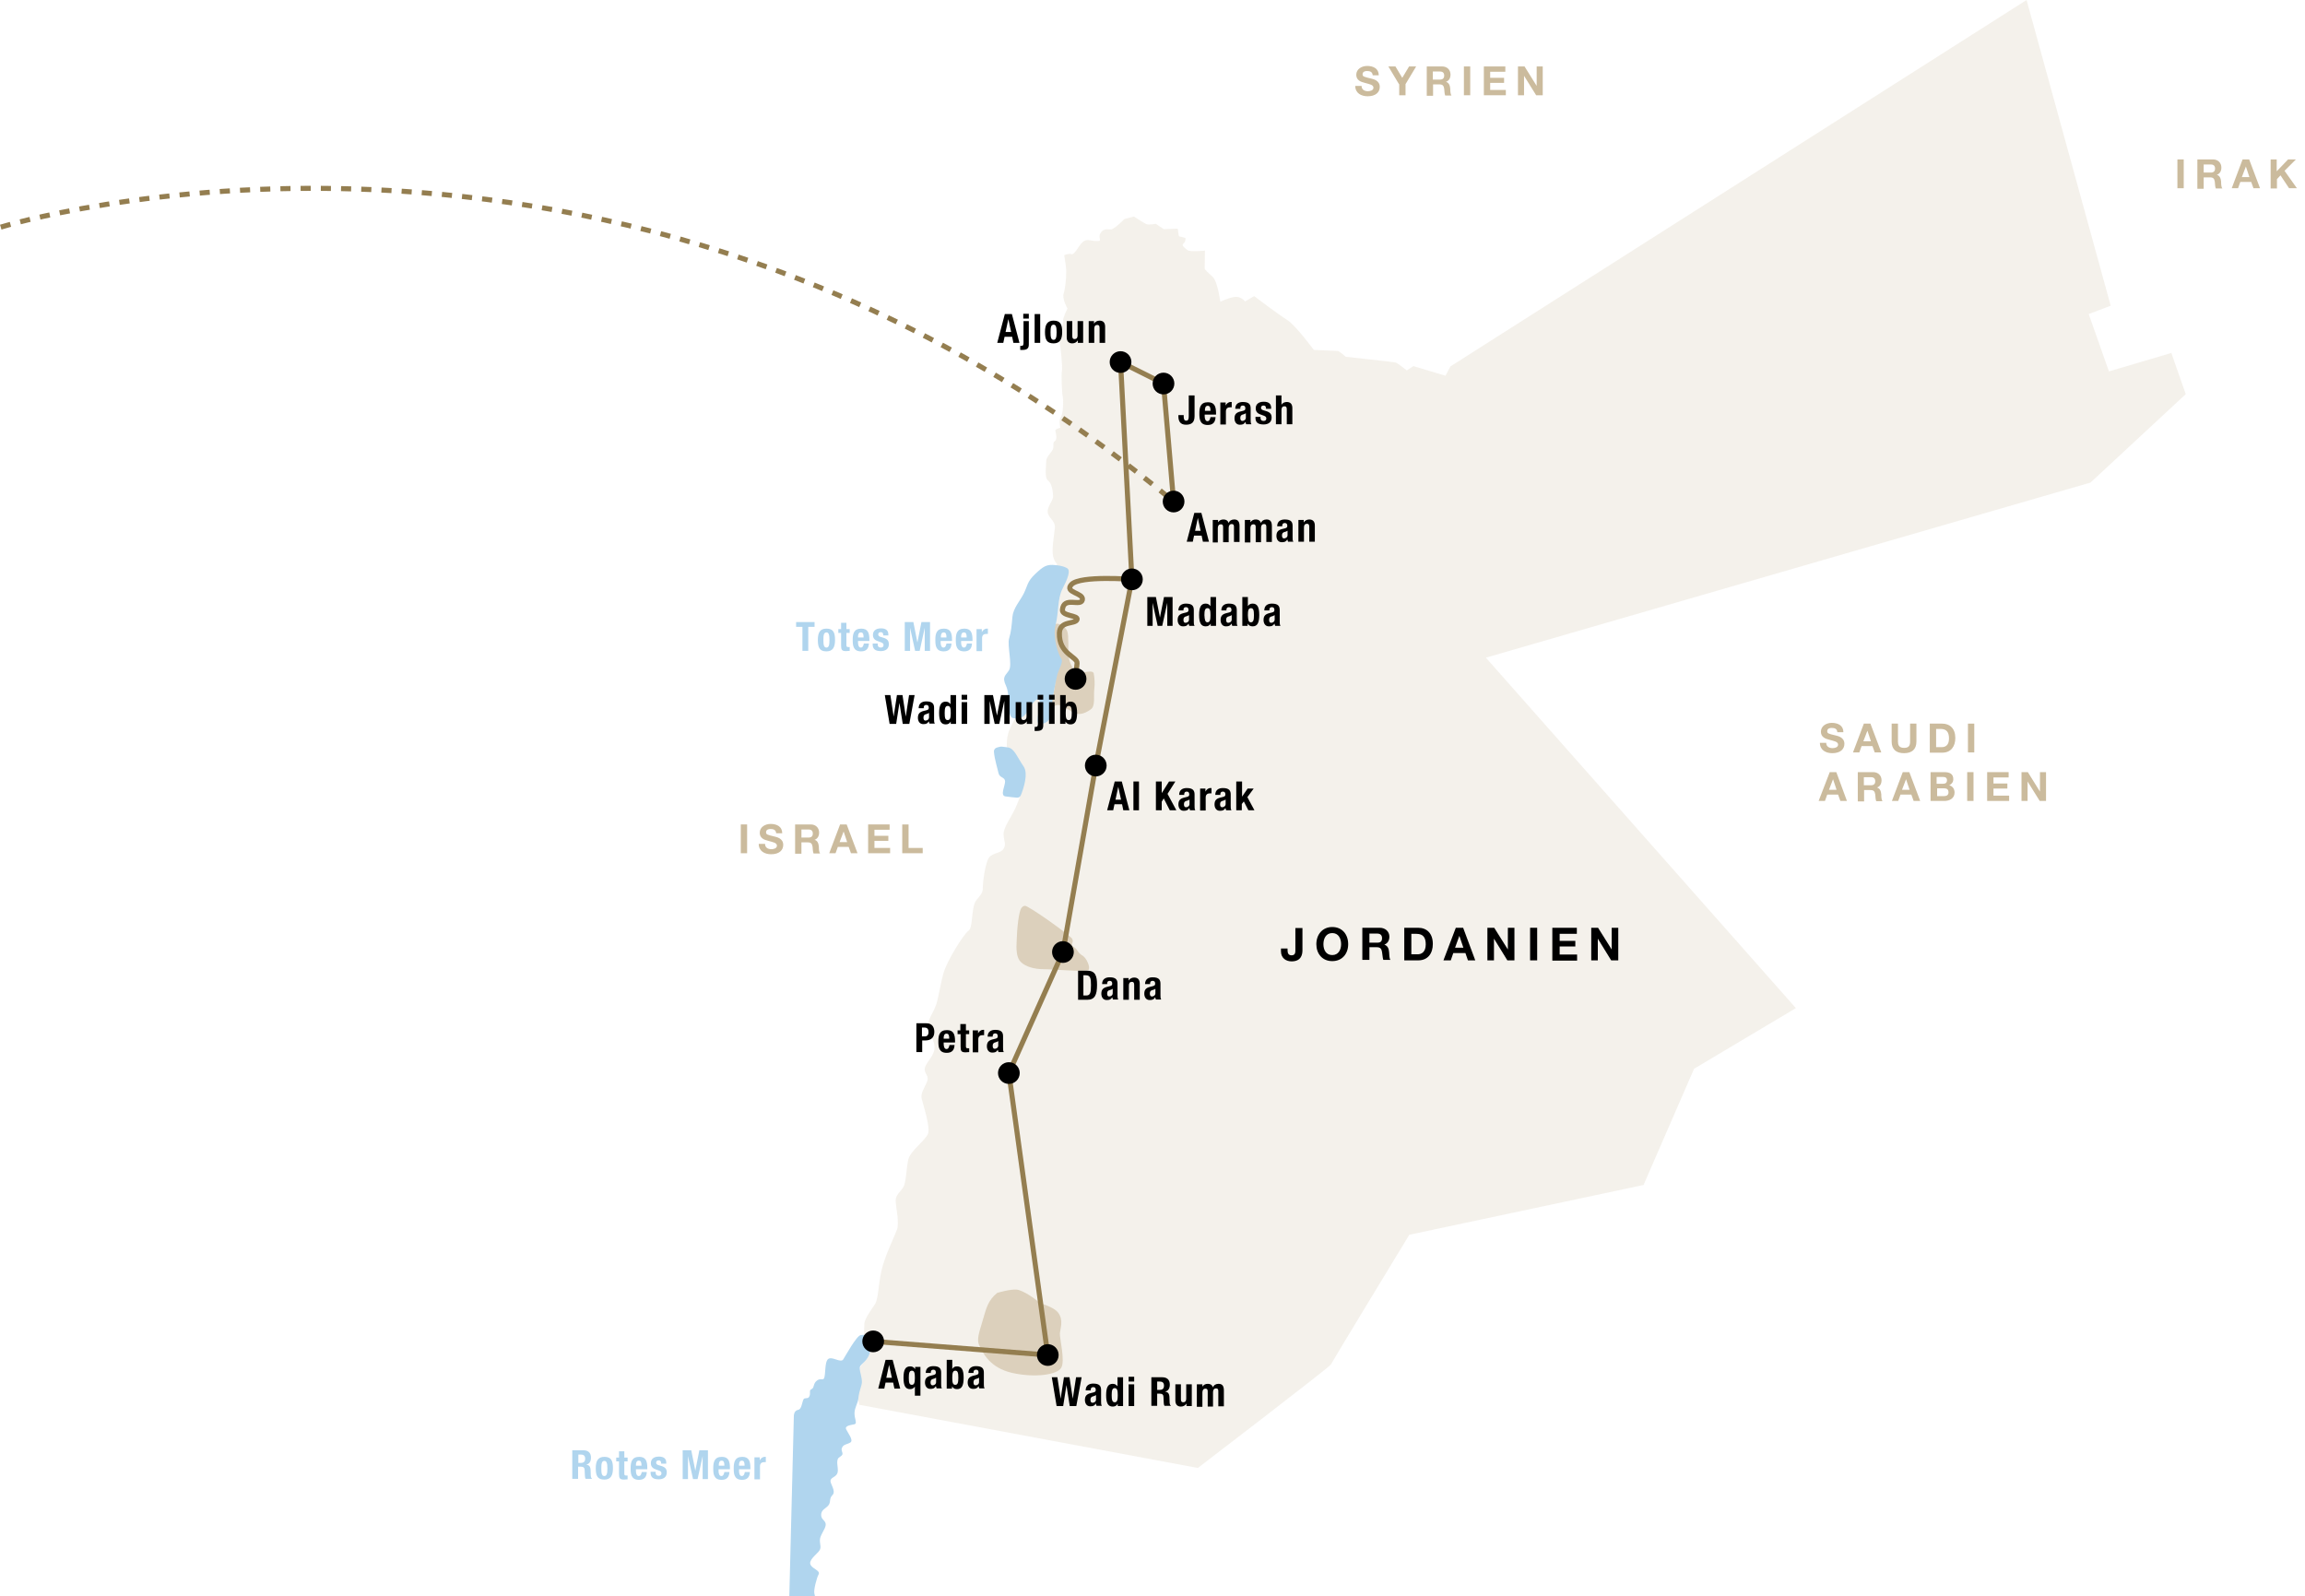
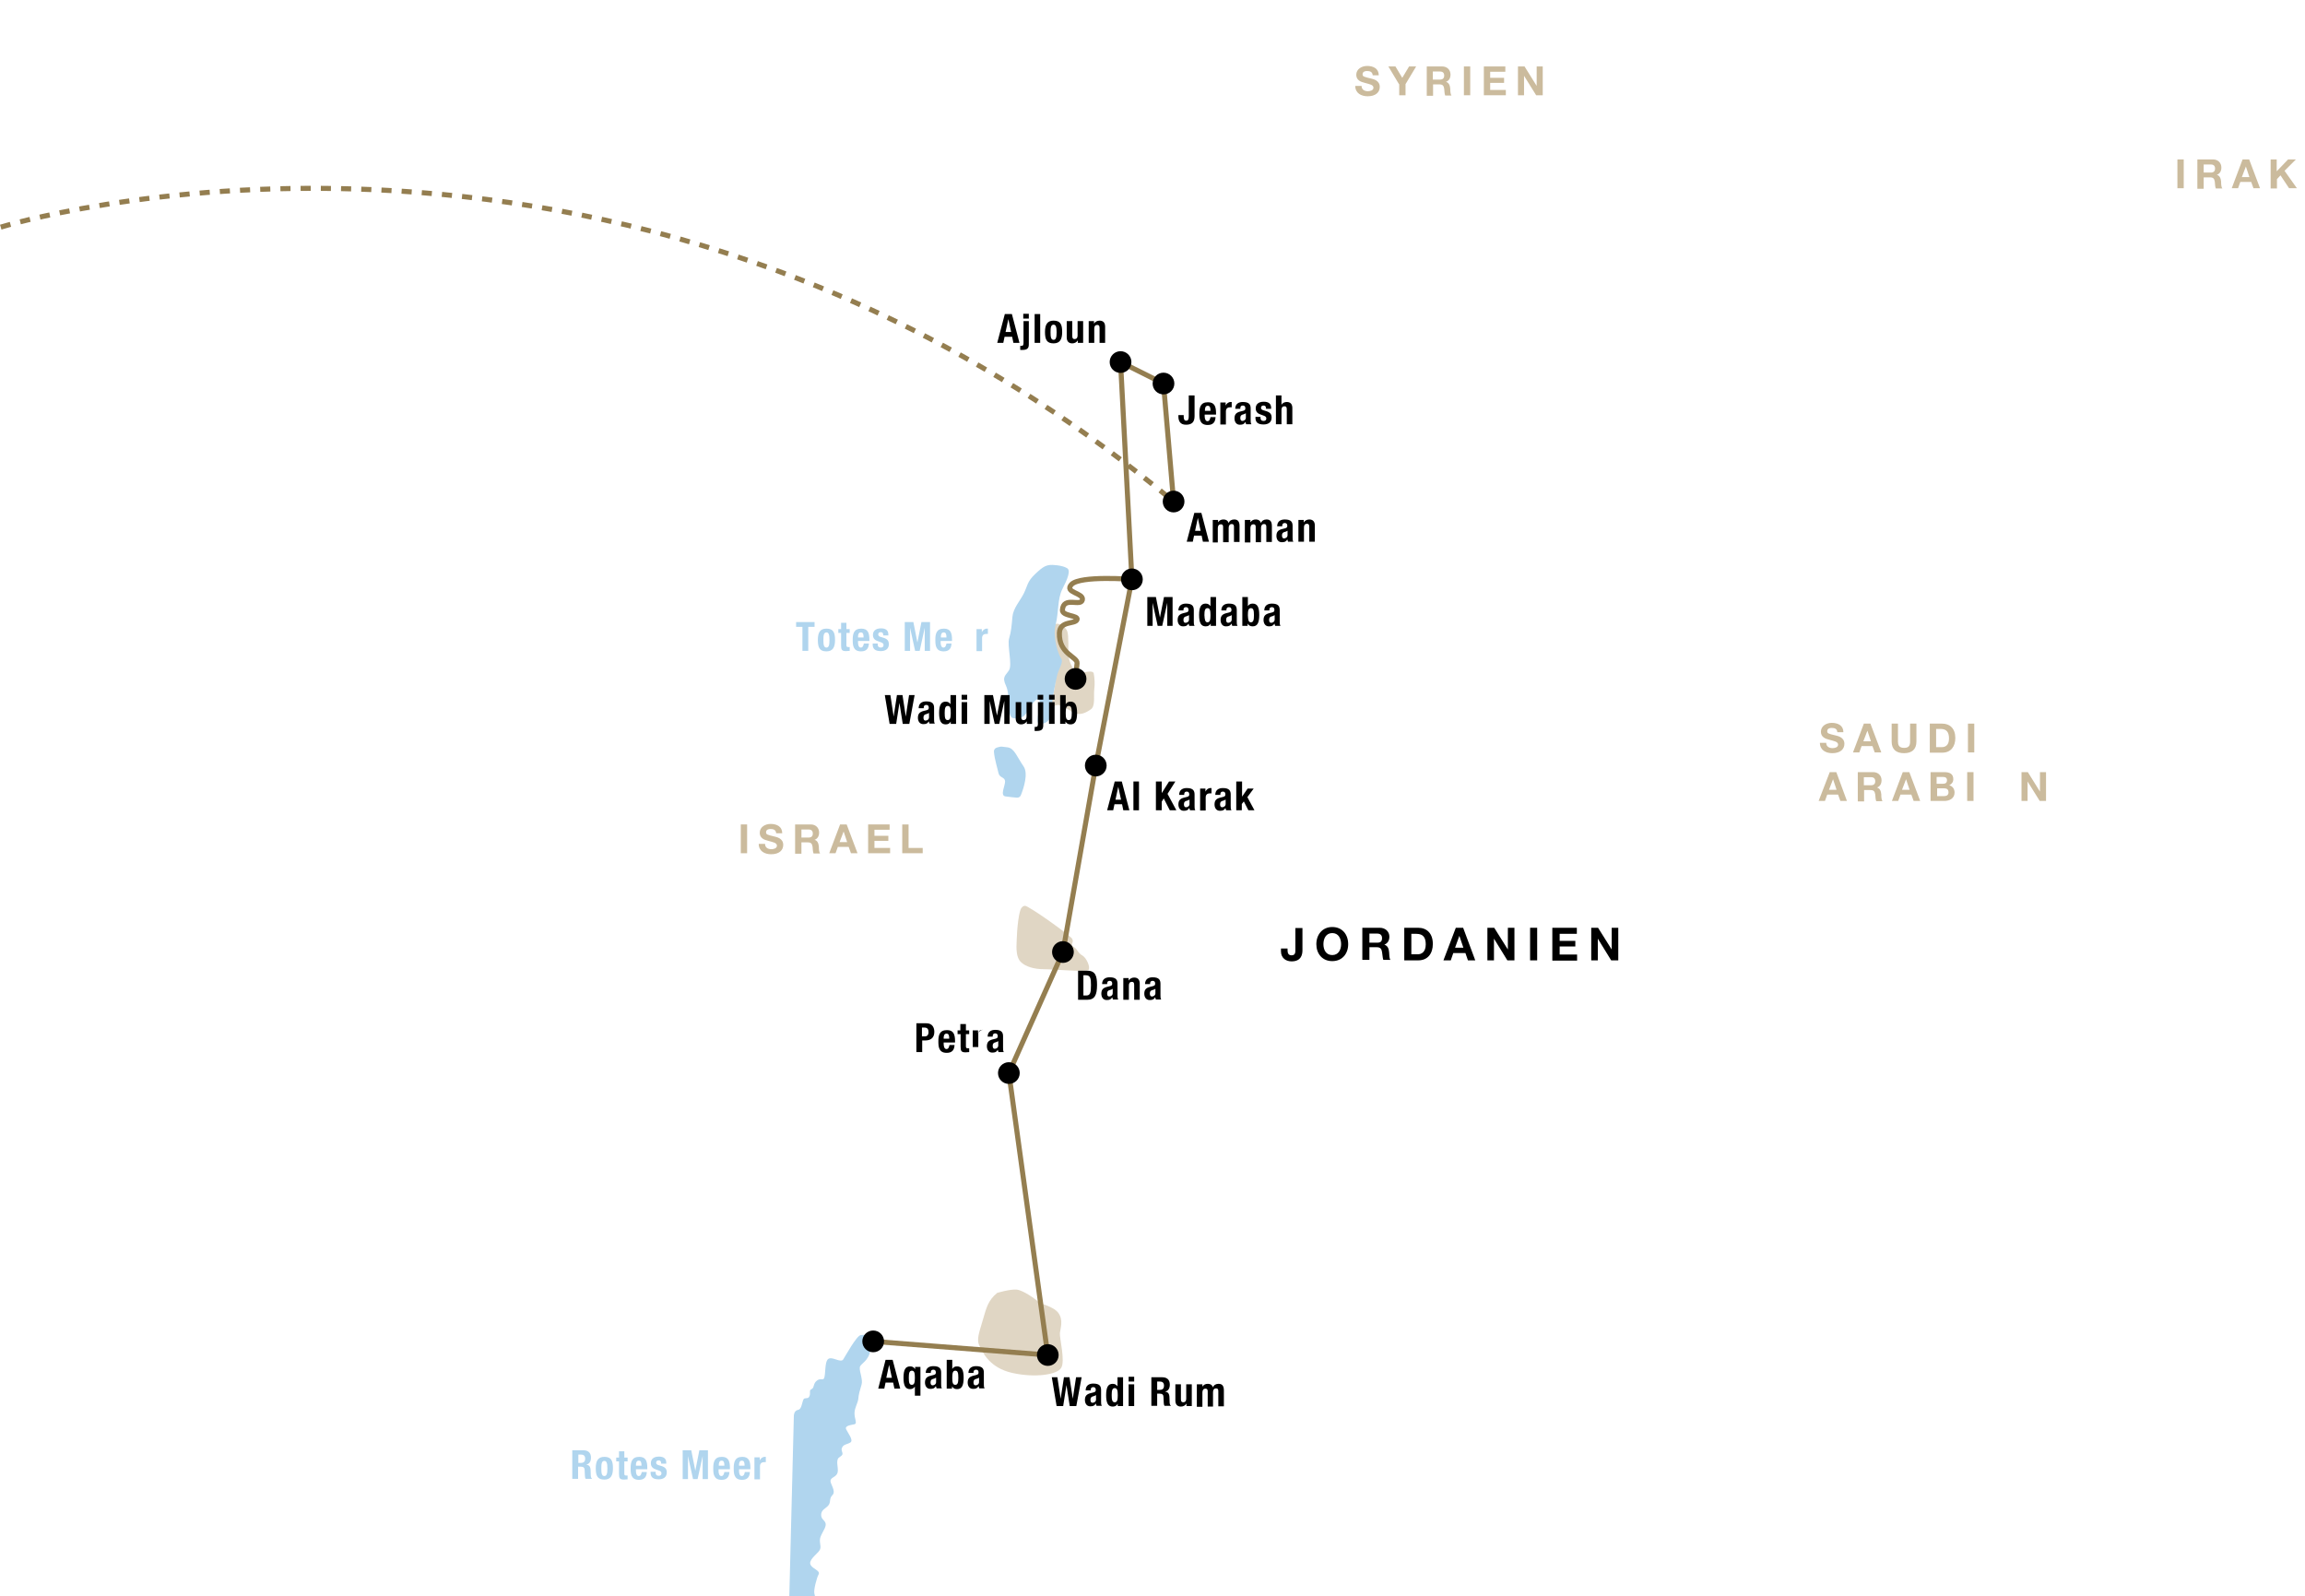
<svg xmlns="http://www.w3.org/2000/svg" version="1.1" x="0px" y="0px" viewBox="0 0 912.3 631.8" style="enable-background:new 0 0 912.3 631.8;" xml:space="preserve">
  <style type="text/css">
	.st0{opacity:0.2;fill:#CBBB9D;}
	.st1{opacity:0.6;fill:#CBBB9D;}
	.st2{fill:#B0D5EE;}
	.st3{fill:#CBBB9D;}
	.st4{fill:none;stroke:#947E50;stroke-width:2;stroke-miterlimit:10;stroke-dasharray:4,4;}
	.st5{fill:none;stroke:#947E50;stroke-width:2;stroke-miterlimit:10;}
</style>
  <g id="Karte">
-     <path class="st0" d="M340.1,556l134,25c0,0,52.3-40,52.7-41s31-51.3,31-51.3l92.7-19.7l20-46l40.3-24L588.1,260.3L827.4,191   l37.7-35l-5.7-16.3l-24.7,7.3l-8-22.7l8.7-3.3L802.1,0l-228,145l-2,3.7l-12.7-3.8l-2.6,1.7c0,0-3.7-2.9-4.3-3.1s-19.9-2.3-19.9-2.3   s-2.5-2.3-3.2-2.3s-9.4-0.4-9.4-0.4s-7.2-9.8-10.6-11.9c-3.4-2.1-13-9.4-13-9.4l-3.6,2.1c0,0-1.6-2-3.9-1.8s-5.9,1.9-5.9,1.9   s-1.1-8-3-9.8s-3.2-2.8-3.2-3.4s0.1-7,0.1-7s-6,0.6-6.9-0.2s-2.6-1.8-1.6-2.6s0.8-2.2,0.8-2.2s-1.9-0.6-2.4-0.6s-0.4-3.1-0.8-3.1   s-5.4,0.2-5.4,0.2l-3.1-2.1c0,0-2.9,0.5-3.8,0.1s-4.9-3-4.9-3l-3.8,1c0,0-3.9,4.1-5.4,4.1s-3-0.4-4.1,1.6s1.2,3.1-1.5,3   s-3.9-1-5.5,0.4s-3.2,5.2-4.4,4.8s-2.9,0.4-2.9,0.4s0.8,4.2,0.8,6.6s-0.3,6.2-1,8.5s1.5,6,1.5,6s-2,4-1.7,4.8   c0.3,0.8-2,6.3-1.5,8.2s1.3,10,1,11.7c-0.3,1.7,0,8.7,0.3,10c0.3,1.3,0.3,6.7-0.7,8.2s-0.2,4.3-0.2,4.3s-2.3,0.5-2,1.3   c0.3,0.8,0.8,3.5-0.2,4s-0.3,1.7-0.7,3s-2.7,3.2-2.7,4.8c0,1.7-0.8,6.8,0.7,7.8s2,4.5,2,6.3s-2.8,4.5-2,6.8c0.8,2.3,3,3,2.7,5.8   c-0.3,2.8-1.3,8.5-0.7,11s1.7,3.2,1.7,3.2s-4,3.3-6.8,14.3s-2.5,25.2-3.5,29.2s-0.5,7.8-3,11.8s-5.5,9.2-6.2,11.8s-0.5,5.2-0.5,5.2   s6.8,6.2,7,10.2s-1.8,10-3.5,13.8s-5,8-4.8,10.8s1.2,4-0.2,5.8s-4.8,1.2-6,4s-2,8.8-2,10.8s-0.2,2.5-2.5,5.2s-1.2,10.8-3.2,12.2   s-8.5,12-9.8,16.5s-2,9.8-3,12.8s-4,6.8-3.2,9.5s3,5,2.5,8.2s-3.8,5.5-3.8,7.8s2,2.5,0.8,5.2s-2.5,4.5-2,6.5s3.5,11.2,2.5,13.8   s-7,6.8-7.8,10.2s-0.8,9-2,11s-3.2,3-3,5.8s1.5,8.2,0.5,11s-5,10.8-6.2,16.5s-1.2,11-2.5,13s-4.2,5.8-4.2,7.8s-0.2,4.5-0.2,4.5   s2.4-0.1,2.6,2.2c0.2,2.3,0.2,5-1.5,7.2c-1.7,2.2-3,2.5-2.7,5.5c0.3,3,0.5,5.3-0.3,7.3S340.1,556,340.1,556z" />
    <path class="st1" d="M394.7,511.7c-3.7,3-4.3,6-5.7,10.7c-1.3,4.7-2.7,7.7-1.3,10.3c1.3,2.7,4,8.7,13,10.7s17.7,0.7,19.3-2   c1.7-2.7-0.7-11.9-0.5-13.8s1.4-5-0.5-7.8s-7.1-3.6-8.1-4.6s-6-4.6-8.6-4.8S394.7,511.7,394.7,511.7z" />
    <path class="st1" d="M404.7,359c-1.5,0.3-2.2,9.3-2.3,13c-0.2,3.7-0.2,7,1.7,8.8c1.8,1.8,5.3,2.8,9,2.8c3.7,0,16.8,1.2,17.7,0.3   s-0.7-4.8-2.5-5.8s-1.7-2.3-3.3-3.3c-1.7-1,0.3-1.8-0.7-3.3s-17.5-13.3-18.7-13C404.4,358.8,404.7,359,404.7,359z" />
    <path class="st1" d="M418.1,246.9c0.8-0.3,3.5,0.9,4.3,2.9c0.7,2,0.3,7.2,0.5,9.7c0.2,2.5,2.2,7,4.5,6.8c2.3-0.2,5.2-1.2,5.5,0.3   c0.3,1.5,0.5,4,0.2,6.3c-0.3,2.3,0.5,6.5-1.3,7.8c-1.8,1.3-4.5,2.8-7.2,1.2c-2.7-1.7-5-3.3-6.5-2.8s-3.8,2.2-2.8,0.2   s3-8.8,2.2-11.5c-0.8-2.7-1.7-8.7-1.3-12.8C416.4,250.8,417.3,247.2,418.1,246.9z" />
  </g>
  <g id="Wasser">
    <path class="st2" d="M417.9,223.7c-3.7-0.5-5,0.5-8.2,3.5s-3,4.7-4.5,7.7s-4.2,5.8-4.5,9.3s-0.5,5.8-1.3,8.5   c-0.8,2.7,1.3,10.3,0,12.5c-1.3,2.2-3,2.5-1.2,6.3s0.2,12.2,2.7,12.7s4.5-0.2,5.8-2.7s3.8-6,4.7-4.3c0.8,1.7-1.8,8.7-0.2,9.2   s5-0.7,5-4.8s1.7-12.3,2.3-14.7c0.7-2.3,2.5-5,1.5-6.3s-3.5-8.2-2.2-13.3c1.3-5.2,0.7-10.3,2.7-14.2s3.5-7.5,1.7-8.3   C420.4,223.8,417.9,223.7,417.9,223.7z" />
    <path class="st2" d="M394.8,295.8c-0.9,0.2-1.5,0.9-1.4,1.8c0.2,2.8,1.5,6.9,1.8,8.4c0.4,1.9,2.5,1.5,2.6,3.2s-2.1,5.6,0.1,6   c1.4,0.2,3.3,0.4,4.5,0.5c0.8,0.1,1.5-0.4,1.7-1.1c1-2.5,3-8.5,1-11.3c-2.5-3.6-3.6-7.1-6.2-7.5l-2.4-0.3c-0.2,0-0.4,0-0.5,0   L394.8,295.8z" />
    <path class="st2" d="M314.2,560.3c0,0,0-2,1.7-2.3c1.7-0.3,1.5-4.2,2.5-4.5c1-0.3,1.5,0.2,2-1c0.5-1.2-0.3-2.2,0.8-2.7   c1.2-0.5,0.5-2.3,2.3-3.5c1.8-1.2,2.7,1,3-2.5s0.3-6,2-6.2s4.3,1.7,5.2,0.5c0.8-1.2,5.3-9.5,7-9.7c1.7-0.2,3-0.2,3.5,1.5   c0.5,1.7,0.6,2.8,0.3,4.5c-0.8,4.6-4,5.2-4.2,6.8c-0.2,1.7,1.3,4.8,0.7,6.8s-1.2,4-1.3,5.7c-0.2,1.7-1.5,3.5-1.5,5.7   c0,2.2,1.2,4,0,4.3c-1.2,0.3-4,0.5-3.3,2c0.7,1.5,3,4.3,1.7,5.2c-1.3,0.8-2.7,0.7-3.3,2c-0.7,1.3,0.8,2.3-0.2,3.2s-1.5,0.7-1.7,2.2   c-0.2,1.5,0.7,4-0.2,5.2c-0.8,1.2-2.3,1.3-2.5,2.5c-0.2,1.2,2.3,4.2,0.8,5.7s-0.5,2.8-1.7,4.2c-1.2,1.3-2.8,1.7-2.8,3.7   s2,2.2,1.8,4c-0.2,1.8-2.3,4-2.3,6s0.8,3-0.5,4.5s-4,3.5-3.2,5.2c0.8,1.7,4,2.3,3.2,3.8s-2,6.2-1.7,7.5c0.3,1.3,0.3,1.3,0.3,1.3   h-10.2L314.2,560.3z" />
  </g>
  <g id="Text">
    <g>
      <g>
        <path class="st3" d="M538.9,34c0,1.5,1.2,2.1,2.5,2.1c0.9,0,2.2-0.3,2.2-1.4c0-1.2-1.7-1.4-3.4-1.9c-1.7-0.4-3.4-1.1-3.4-3.2     c0-2.3,2.2-3.5,4.3-3.5c2.4,0,4.6,1,4.6,3.7h-2.4c-0.1-1.4-1.1-1.7-2.3-1.7c-0.8,0-1.7,0.3-1.7,1.3c0,0.9,0.5,1,3.4,1.7     c0.8,0.2,3.4,0.7,3.4,3.3c0,2.1-1.6,3.7-4.8,3.7c-2.5,0-4.9-1.2-4.9-4.1H538.9z" />
        <path class="st3" d="M553.7,33.3l-4.2-7h2.8l2.7,4.5l2.7-4.5h2.8l-4.2,7v4.4h-2.5V33.3z" />
        <path class="st3" d="M564.6,26.3h6.2c2,0,3.3,1.4,3.3,3.2c0,1.3-0.5,2.4-1.8,2.9v0c1.2,0.3,1.6,1.5,1.7,2.7c0,0.7,0,2.1,0.5,2.7     h-2.5c-0.3-0.7-0.3-1.8-0.4-2.7c-0.2-1.2-0.6-1.7-1.9-1.7h-2.5v4.5h-2.5V26.3z M567.1,31.5h2.8c1.1,0,1.7-0.5,1.7-1.6     c0-1.1-0.6-1.6-1.7-1.6h-2.8V31.5z" />
        <path class="st3" d="M579.4,26.3h2.5v11.4h-2.5V26.3z" />
        <path class="st3" d="M587.3,26.3h8.5v2.1h-6v2.4h5.5v2h-5.5v2.8h6.2v2.1h-8.7V26.3z" />
        <path class="st3" d="M600.9,26.3h2.5l4.8,7.7h0v-7.7h2.4v11.4H608l-4.8-7.7h0v7.7h-2.4V26.3z" />
      </g>
    </g>
    <g>
      <g>
        <path class="st3" d="M293.2,326.3h2.5v11.4h-2.5V326.3z" />
        <path class="st3" d="M302.8,334c0,1.5,1.2,2.1,2.5,2.1c0.9,0,2.2-0.3,2.2-1.4c0-1.2-1.7-1.4-3.4-1.9c-1.7-0.4-3.4-1.1-3.4-3.2     c0-2.3,2.2-3.5,4.3-3.5c2.4,0,4.6,1,4.6,3.7h-2.4c-0.1-1.4-1.1-1.7-2.3-1.7c-0.8,0-1.7,0.3-1.7,1.3c0,0.9,0.5,1,3.4,1.7     c0.8,0.2,3.4,0.7,3.4,3.3c0,2.1-1.6,3.7-4.8,3.7c-2.5,0-4.9-1.2-4.9-4.1H302.8z" />
        <path class="st3" d="M314.7,326.3h6.2c2,0,3.3,1.4,3.3,3.2c0,1.3-0.5,2.4-1.8,2.9v0c1.2,0.3,1.6,1.5,1.7,2.7c0,0.7,0,2.1,0.5,2.7     H322c-0.3-0.7-0.3-1.8-0.4-2.7c-0.2-1.2-0.6-1.7-1.9-1.7h-2.5v4.5h-2.5V326.3z M317.2,331.5h2.8c1.1,0,1.7-0.5,1.7-1.6     c0-1.1-0.6-1.6-1.7-1.6h-2.8V331.5z" />
        <path class="st3" d="M332.5,326.3h2.6l4.3,11.4h-2.6l-0.9-2.5h-4.3l-0.9,2.5h-2.5L332.5,326.3z M332.3,333.3h3l-1.4-4.2h0     L332.3,333.3z" />
        <path class="st3" d="M343.6,326.3h8.5v2.1h-6v2.4h5.5v2h-5.5v2.8h6.2v2.1h-8.7V326.3z" />
        <path class="st3" d="M357.1,326.3h2.5v9.3h5.6v2.1h-8.1V326.3z" />
      </g>
    </g>
    <g>
      <g>
        <path d="M515.5,376.1c0,1.7-0.5,4.4-4.3,4.4c-2.1,0-4.2-1.2-4.2-4v-1.1h2.6v0.6c0,1.2,0.3,2.1,1.6,2.1c1.5,0,1.5-1.2,1.5-2.1     v-8.7h2.8V376.1z" />
        <path d="M527.3,366.9c4,0,6.3,3,6.3,6.8c0,3.7-2.3,6.7-6.3,6.7c-4,0-6.3-3-6.3-6.7C521,369.9,523.4,366.9,527.3,366.9z      M527.3,378c2.5,0,3.5-2.2,3.5-4.3c0-2.2-1-4.4-3.5-4.4c-2.5,0-3.5,2.2-3.5,4.4C523.8,375.9,524.8,378,527.3,378z" />
        <path d="M539.2,367.2h6.9c2.3,0,3.8,1.6,3.8,3.5c0,1.5-0.6,2.6-2,3.2v0c1.4,0.4,1.8,1.7,1.9,3c0.1,0.8,0,2.3,0.5,3h-2.8     c-0.3-0.8-0.3-2.1-0.5-3.1c-0.2-1.3-0.7-1.9-2.1-1.9H542v5h-2.8V367.2z M542,373.1h3.1c1.3,0,1.9-0.5,1.9-1.8     c0-1.2-0.7-1.8-1.9-1.8H542V373.1z" />
        <path d="M555.8,367.2h5.5c3.3,0,5.8,2.1,5.8,6.4c0,3.7-1.9,6.5-5.8,6.5h-5.5V367.2z M558.6,377.7h2.5c1.6,0,3.2-1,3.2-3.9     c0-2.6-0.9-4.2-3.7-4.2h-2V377.7z" />
        <path d="M576.2,367.2h2.9l4.8,12.9H581l-1-2.9h-4.8l-1,2.9h-2.9L576.2,367.2z M575.9,375.1h3.3l-1.6-4.7h0L575.9,375.1z" />
        <path d="M588.6,367.2h2.8l5.4,8.6h0v-8.6h2.6v12.9h-2.8l-5.3-8.6h0v8.6h-2.6V367.2z" />
        <path d="M605.6,367.2h2.8v12.9h-2.8V367.2z" />
        <path d="M614.5,367.2h9.6v2.4h-6.8v2.8h6.2v2.2h-6.2v3.2h6.9v2.4h-9.8V367.2z" />
        <path d="M629.7,367.2h2.8l5.4,8.6h0v-8.6h2.6v12.9h-2.8l-5.3-8.6h0v8.6h-2.6V367.2z" />
      </g>
    </g>
    <g>
      <g>
        <path d="M472.7,203h2.8l3,11.4h-2.4l-0.5-2.4h-3l-0.5,2.4h-2.4L472.7,203z M473,210.1h2.2l-1.1-5.1h0L473,210.1z" />
        <path d="M480,205.8h2.1v0.9h0c0.6-0.8,1.2-1.1,2.2-1.1c1,0,1.7,0.5,2,1.4h0c0.3-0.9,1.1-1.4,2.2-1.4c1.5,0,2.1,0.9,2.1,2.6v6.3     h-2.2v-6c0-0.7-0.2-1.1-0.9-1.1c-0.7,0-1.2,0.5-1.2,1.5v5.7h-2.2v-6c0-0.7-0.2-1.1-0.9-1.1c-0.7,0-1.2,0.5-1.2,1.5v5.7H480V205.8     z" />
        <path d="M492.8,205.8h2.1v0.9h0c0.6-0.8,1.2-1.1,2.2-1.1c1,0,1.7,0.5,2,1.4h0c0.3-0.9,1.1-1.4,2.2-1.4c1.5,0,2.1,0.9,2.1,2.6v6.3     h-2.2v-6c0-0.7-0.2-1.1-0.9-1.1c-0.7,0-1.2,0.5-1.2,1.5v5.7H497v-6c0-0.7-0.2-1.1-0.9-1.1c-0.7,0-1.2,0.5-1.2,1.5v5.7h-2.2V205.8     z" />
        <path d="M505.5,208.5v-0.2c0-2,1.4-2.7,3-2.7c2.6,0,3.1,1.1,3.1,2.6v4.5c0,0.8,0,1.2,0.3,1.7h-2.1c-0.1-0.3-0.2-0.6-0.3-0.9h0     c-0.5,0.9-1.1,1.1-2.2,1.1c-1.5,0-2.1-1.3-2.1-2.5c0-1.6,0.7-2.3,2.2-2.7l1.2-0.3c0.7-0.2,0.9-0.4,0.9-1c0-0.7-0.3-1.1-1-1.1     c-0.7,0-1,0.4-1,1.1v0.2H505.5z M509.5,210.1c-0.3,0.2-0.7,0.4-0.9,0.4c-0.9,0.2-1.2,0.6-1.2,1.4c0,0.7,0.2,1.2,0.8,1.2     s1.4-0.4,1.4-1.3V210.1z" />
        <path d="M513.9,205.8h2.1v1h0c0.5-0.8,1.3-1.2,2.2-1.2c1.4,0,2.2,0.8,2.2,2.4v6.4h-2.2v-5.9c0-0.9-0.3-1.2-0.9-1.2     c-0.8,0-1.2,0.5-1.2,1.4v5.7h-2.2V205.8z" />
      </g>
    </g>
    <g>
      <g>
        <path d="M454.1,236.3h3.4l1.6,8.1h0l1.6-8.1h3.4v11.4h-2.1v-9.1h0l-2,9.1h-1.8l-2-9.1h0v9.1h-2.1V236.3z" />
        <path d="M466.4,241.8v-0.2c0-2,1.4-2.7,3-2.7c2.6,0,3.1,1.1,3.1,2.6v4.5c0,0.8,0,1.2,0.3,1.7h-2.1c-0.1-0.3-0.2-0.6-0.3-0.9h0     c-0.5,0.9-1.1,1.1-2.2,1.1c-1.5,0-2.1-1.3-2.1-2.5c0-1.6,0.7-2.3,2.2-2.7l1.2-0.3c0.7-0.2,0.9-0.4,0.9-1c0-0.7-0.3-1.1-1-1.1     c-0.7,0-1,0.4-1,1.1v0.2H466.4z M470.5,243.5c-0.3,0.2-0.7,0.4-0.9,0.4c-0.9,0.2-1.2,0.6-1.2,1.4c0,0.7,0.2,1.2,0.8,1.2     s1.4-0.4,1.4-1.3V243.5z" />
        <path d="M479.2,246.8L479.2,246.8c-0.5,0.8-1.1,1.1-2,1.1c-1.8,0-2.6-1.3-2.6-4.5s0.8-4.5,2.6-4.5c0.8,0,1.4,0.3,1.9,1h0v-3.6     h2.2v11.4h-2.1V246.8z M477.9,246.3c1,0,1.2-1,1.2-2.8c0-1.9-0.2-2.8-1.2-2.8c-1,0-1.2,1-1.2,2.8     C476.8,245.3,477,246.3,477.9,246.3z" />
        <path d="M483.4,241.8v-0.2c0-2,1.4-2.7,3-2.7c2.6,0,3.1,1.1,3.1,2.6v4.5c0,0.8,0,1.2,0.3,1.7h-2.1c-0.1-0.3-0.2-0.6-0.3-0.9h0     c-0.5,0.9-1.1,1.1-2.2,1.1c-1.5,0-2.1-1.3-2.1-2.5c0-1.6,0.7-2.3,2.2-2.7l1.2-0.3c0.7-0.2,0.9-0.4,0.9-1c0-0.7-0.3-1.1-1-1.1     c-0.7,0-1,0.4-1,1.1v0.2H483.4z M487.4,243.5c-0.3,0.2-0.7,0.4-0.9,0.4c-0.9,0.2-1.2,0.6-1.2,1.4c0,0.7,0.2,1.2,0.8,1.2     s1.4-0.4,1.4-1.3V243.5z" />
        <path d="M491.7,236.3h2.2v3.6h0c0.5-0.7,1-1,1.9-1c1.8,0,2.6,1.3,2.6,4.5s-0.8,4.5-2.6,4.5c-0.9,0-1.5-0.3-2-1.1h0v0.9h-2.1     V236.3z M495.1,246.3c1,0,1.2-1,1.2-2.8c0-1.9-0.2-2.8-1.2-2.8c-1,0-1.2,1-1.2,2.8C494,245.3,494.1,246.3,495.1,246.3z" />
        <path d="M500.4,241.8v-0.2c0-2,1.4-2.7,3-2.7c2.6,0,3.1,1.1,3.1,2.6v4.5c0,0.8,0,1.2,0.3,1.7h-2.1c-0.1-0.3-0.2-0.6-0.3-0.9h0     c-0.5,0.9-1.1,1.1-2.2,1.1c-1.5,0-2.1-1.3-2.1-2.5c0-1.6,0.7-2.3,2.2-2.7l1.2-0.3c0.7-0.2,0.9-0.4,0.9-1c0-0.7-0.3-1.1-1-1.1     c-0.7,0-1,0.4-1,1.1v0.2H500.4z M504.4,243.5c-0.3,0.2-0.7,0.4-0.9,0.4c-0.9,0.2-1.2,0.6-1.2,1.4c0,0.7,0.2,1.2,0.8,1.2     s1.4-0.4,1.4-1.3V243.5z" />
      </g>
    </g>
    <g>
      <g>
        <path d="M350.2,275.1h2.2l1.3,8.5h0l1.3-8.5h2.2l1.3,8.5h0l1.3-8.5h2.2l-2.1,11.4h-2.6l-1.3-8.3h0l-1.3,8.3h-2.6L350.2,275.1z" />
        <path d="M363.6,280.5v-0.2c0-2,1.4-2.7,3-2.7c2.6,0,3.1,1.1,3.1,2.6v4.5c0,0.8,0,1.2,0.3,1.7h-2.1c-0.1-0.3-0.2-0.6-0.3-0.9h0     c-0.5,0.9-1.1,1.1-2.2,1.1c-1.5,0-2.1-1.3-2.1-2.5c0-1.6,0.7-2.3,2.2-2.7l1.2-0.3c0.7-0.2,0.9-0.4,0.9-1c0-0.7-0.3-1.1-1-1.1     c-0.7,0-1,0.4-1,1.1v0.2H363.6z M367.6,282.2c-0.3,0.2-0.7,0.4-0.9,0.4c-0.9,0.2-1.2,0.6-1.2,1.4c0,0.7,0.2,1.2,0.8,1.2     s1.4-0.4,1.4-1.3V282.2z" />
        <path d="M376.3,285.6L376.3,285.6c-0.5,0.8-1.1,1.1-2,1.1c-1.8,0-2.6-1.3-2.6-4.5s0.8-4.5,2.6-4.5c0.8,0,1.4,0.3,1.9,1h0v-3.6     h2.2v11.4h-2.1V285.6z M375.1,285c1,0,1.2-1,1.2-2.8c0-1.9-0.2-2.8-1.2-2.8c-1,0-1.2,1-1.2,2.8C373.9,284.1,374.1,285,375.1,285z     " />
        <path d="M380.6,275h2.2v1.9h-2.2V275z M380.6,277.9h2.2v8.6h-2.2V277.9z" />
        <path d="M389.6,275.1h3.4l1.6,8.1h0l1.6-8.1h3.4v11.4h-2.1v-9.1h0l-2,9.1h-1.8l-2-9.1h0v9.1h-2.1V275.1z" />
        <path d="M406.4,285.5L406.4,285.5c-0.5,0.8-1.3,1.2-2.2,1.2c-1.4,0-2.2-0.8-2.2-2.4v-6.4h2.2v5.9c0,0.9,0.3,1.2,0.9,1.2     c0.8,0,1.2-0.5,1.2-1.4v-5.7h2.2v8.6h-2.1V285.5z" />
        <path d="M410.7,277.9h2.2v9.2c0,1.4-0.5,2.2-2.5,2.2c-0.3,0-0.6,0-0.9,0v-1.6c0.1,0,0.2,0,0.4,0c0.8,0,0.9-0.4,0.9-1.4V277.9z      M410.7,275h2.2v1.9h-2.2V275z" />
        <path d="M415.2,275h2.2v1.9h-2.2V275z M415.2,277.9h2.2v8.6h-2.2V277.9z" />
        <path d="M419.6,275.1h2.2v3.6h0c0.5-0.7,1-1,1.9-1c1.8,0,2.6,1.3,2.6,4.5s-0.8,4.5-2.6,4.5c-0.9,0-1.5-0.3-2-1.1h0v0.9h-2.1     V275.1z M423,285c1,0,1.2-1,1.2-2.8c0-1.9-0.2-2.8-1.2-2.8c-1,0-1.2,1-1.2,2.8C421.8,284.1,422,285,423,285z" />
      </g>
    </g>
    <g>
      <g>
        <path d="M426.6,384.2h3.8c3.2,0,3.8,2.2,3.8,5.6c0,4-0.9,5.9-3.9,5.9h-3.6V384.2z M428.9,394h1c1.6,0,1.9-1,1.9-4.1     c0-2.6-0.2-3.9-2-3.9h-1V394z" />
        <path d="M436.2,389.7v-0.2c0-2,1.4-2.7,3-2.7c2.6,0,3.1,1.1,3.1,2.6v4.5c0,0.8,0,1.2,0.3,1.7h-2.1c-0.1-0.3-0.2-0.6-0.3-0.9h0     c-0.5,0.9-1.1,1.1-2.2,1.1c-1.5,0-2.1-1.3-2.1-2.5c0-1.6,0.7-2.3,2.2-2.7l1.2-0.3c0.7-0.2,0.9-0.4,0.9-1c0-0.7-0.3-1.1-1-1.1     c-0.7,0-1,0.4-1,1.1v0.2H436.2z M440.3,391.4c-0.3,0.2-0.7,0.4-0.9,0.4c-0.9,0.2-1.2,0.6-1.2,1.4c0,0.7,0.2,1.2,0.8,1.2     s1.4-0.4,1.4-1.3V391.4z" />
        <path d="M444.6,387.1h2.1v1h0c0.5-0.8,1.3-1.2,2.2-1.2c1.4,0,2.2,0.8,2.2,2.4v6.4h-2.2v-5.9c0-0.9-0.3-1.2-0.9-1.2     c-0.8,0-1.2,0.5-1.2,1.4v5.7h-2.2V387.1z" />
        <path d="M453.2,389.7v-0.2c0-2,1.4-2.7,3-2.7c2.6,0,3.1,1.1,3.1,2.6v4.5c0,0.8,0,1.2,0.3,1.7h-2.1c-0.1-0.3-0.2-0.6-0.3-0.9h0     c-0.5,0.9-1.1,1.1-2.2,1.1c-1.5,0-2.1-1.3-2.1-2.5c0-1.6,0.7-2.3,2.2-2.7l1.2-0.3c0.7-0.2,0.9-0.4,0.9-1c0-0.7-0.3-1.1-1-1.1     c-0.7,0-1,0.4-1,1.1v0.2H453.2z M457.2,391.4c-0.3,0.2-0.7,0.4-0.9,0.4c-0.9,0.2-1.2,0.6-1.2,1.4c0,0.7,0.2,1.2,0.8,1.2     s1.4-0.4,1.4-1.3V391.4z" />
      </g>
    </g>
    <g>
      <g>
        <path class="st2" d="M322.4,246.2v1.9h-2.5v9.5h-2.3v-9.5h-2.5v-1.9H322.4z" />
        <path class="st2" d="M327.1,248.8c2.7,0,3.4,1.5,3.4,4.5c0,2.9-0.9,4.5-3.4,4.5c-2.7,0-3.4-1.5-3.4-4.5     C323.7,250.3,324.6,248.8,327.1,248.8z M327.1,256.3c0.9,0,1.2-0.9,1.2-3c0-2.1-0.3-3-1.2-3c-1.1,0-1.2,1.3-1.2,3     S326,256.3,327.1,256.3z" />
        <path class="st2" d="M332.8,246.5h2.2v2.5h1.3v1.5H335v4.7c0,0.7,0.1,0.9,0.8,0.9c0.2,0,0.4,0,0.5,0v1.5c-0.5,0-0.9,0.1-1.4,0.1     c-1.7,0-2-0.5-2-2.3v-4.9h-1.1V249h1.1V246.5z" />
        <path class="st2" d="M339.6,253.6v0.7c0,1,0.3,2,1.1,2c0.7,0,1-0.6,1.2-1.6h2c-0.1,2-1,3.1-3.1,3.1c-3.2,0-3.3-2.5-3.3-4.6     c0-2.3,0.4-4.4,3.4-4.4c2.6,0,3.2,1.7,3.2,4.4v0.5H339.6z M341.8,252.3c0-1.3-0.2-2-1.1-2c-0.9,0-1.1,0.9-1.1,1.7v0.3H341.8z" />
        <path class="st2" d="M347.4,254.8v0.3c0,0.8,0.4,1.2,1.2,1.2c0.7,0,1.1-0.3,1.1-1c0-0.6-0.4-0.8-0.8-1l-1.6-0.6     c-1.2-0.4-1.8-1.2-1.8-2.4c0-1.4,0.9-2.6,3.2-2.6c2,0,2.9,0.9,2.9,2.4v0.4h-2c0-0.9-0.3-1.3-1-1.3c-0.6,0-1,0.3-1,0.9     c0,0.4,0.2,0.8,1,1l1.3,0.4c1.4,0.5,1.9,1.2,1.9,2.5c0,1.8-1.3,2.7-3.2,2.7c-2.5,0-3.2-1.1-3.2-2.7v-0.3H347.4z" />
        <path class="st2" d="M358.1,246.2h3.4l1.6,8.1h0l1.6-8.1h3.4v11.4h-2.1v-9.1h0l-2,9.1h-1.8l-2-9.1h0v9.1h-2.1V246.2z" />
        <path class="st2" d="M372.3,253.6v0.7c0,1,0.3,2,1.1,2c0.7,0,1-0.6,1.2-1.6h2c-0.1,2-1,3.1-3.1,3.1c-3.2,0-3.3-2.5-3.3-4.6     c0-2.3,0.4-4.4,3.4-4.4c2.6,0,3.2,1.7,3.2,4.4v0.5H372.3z M374.6,252.3c0-1.3-0.2-2-1.1-2c-0.9,0-1.1,0.9-1.1,1.7v0.3H374.6z" />
-         <path class="st2" d="M380.4,253.6v0.7c0,1,0.3,2,1.1,2c0.7,0,1-0.6,1.2-1.6h2c-0.1,2-1,3.1-3.1,3.1c-3.2,0-3.3-2.5-3.3-4.6     c0-2.3,0.4-4.4,3.4-4.4c2.6,0,3.2,1.7,3.2,4.4v0.5H380.4z M382.6,252.3c0-1.3-0.2-2-1.1-2c-0.9,0-1.1,0.9-1.1,1.7v0.3H382.6z" />
        <path class="st2" d="M386.5,249h2.1v1.2h0c0.4-0.8,1.1-1.4,2-1.4c0.1,0,0.3,0,0.4,0v2.1c-0.2,0-0.5,0-0.7,0     c-0.8,0-1.6,0.4-1.6,1.6v5.2h-2.2V249z" />
      </g>
    </g>
    <g>
      <g>
        <path class="st2" d="M226.6,574h4.3c1.9,0,3,1,3,2.9c0,1.5-0.6,2.5-1.9,2.8v0c1.6,0.2,1.8,1.1,1.8,3.5c0,1.2,0.1,1.8,0.5,2v0.1     h-2.5c-0.2-0.3-0.3-0.8-0.3-1.2l-0.1-2.2c0-0.9-0.4-1.4-1.4-1.4h-1.2v4.8h-2.3V574z M228.9,579h1c1.1,0,1.7-0.5,1.7-1.7     c0-1.1-0.6-1.6-1.6-1.6h-1.1V579z" />
        <path class="st2" d="M239.2,576.6c2.7,0,3.4,1.5,3.4,4.5c0,2.9-0.9,4.5-3.4,4.5c-2.7,0-3.4-1.5-3.4-4.5     C235.8,578.2,236.7,576.6,239.2,576.6z M239.2,584.2c0.9,0,1.2-0.9,1.2-3c0-2.1-0.3-3-1.2-3c-1.1,0-1.2,1.3-1.2,3     S238.1,584.2,239.2,584.2z" />
        <path class="st2" d="M244.9,574.4h2.2v2.5h1.3v1.5h-1.3v4.7c0,0.7,0.1,0.9,0.8,0.9c0.2,0,0.4,0,0.5,0v1.5c-0.5,0-0.9,0.1-1.4,0.1     c-1.7,0-2-0.5-2-2.3v-4.9h-1.1v-1.5h1.1V574.4z" />
        <path class="st2" d="M251.7,581.5v0.7c0,1,0.3,2,1.1,2c0.7,0,1-0.6,1.2-1.6h2c-0.1,2-1,3.1-3.1,3.1c-3.2,0-3.3-2.5-3.3-4.6     c0-2.3,0.4-4.5,3.4-4.5c2.6,0,3.2,1.7,3.2,4.4v0.5H251.7z M253.9,580.1c0-1.3-0.2-2-1.1-2c-0.9,0-1.1,0.9-1.1,1.7v0.3H253.9z" />
        <path class="st2" d="M259.5,582.6v0.3c0,0.8,0.4,1.2,1.2,1.2c0.7,0,1.1-0.3,1.1-1c0-0.6-0.4-0.8-0.8-1l-1.6-0.6     c-1.2-0.4-1.8-1.2-1.8-2.4c0-1.4,0.9-2.6,3.2-2.6c2,0,2.9,0.9,2.9,2.4v0.4h-2c0-0.9-0.3-1.3-1-1.3c-0.6,0-1,0.3-1,0.9     c0,0.4,0.2,0.8,1,1l1.3,0.4c1.4,0.5,1.9,1.2,1.9,2.5c0,1.8-1.3,2.7-3.2,2.7c-2.5,0-3.2-1.1-3.2-2.7v-0.3H259.5z" />
        <path class="st2" d="M270.2,574h3.4l1.6,8.1h0l1.6-8.1h3.4v11.4h-2.1v-9.1h0l-2,9.1h-1.8l-2-9.1h0v9.1h-2.1V574z" />
        <path class="st2" d="M284.4,581.5v0.7c0,1,0.3,2,1.1,2c0.7,0,1-0.6,1.2-1.6h2c-0.1,2-1,3.1-3.1,3.1c-3.2,0-3.3-2.5-3.3-4.6     c0-2.3,0.4-4.5,3.4-4.5c2.6,0,3.2,1.7,3.2,4.4v0.5H284.4z M286.7,580.1c0-1.3-0.2-2-1.1-2c-0.9,0-1.1,0.9-1.1,1.7v0.3H286.7z" />
        <path class="st2" d="M292.5,581.5v0.7c0,1,0.3,2,1.1,2c0.7,0,1-0.6,1.2-1.6h2c-0.1,2-1,3.1-3.1,3.1c-3.2,0-3.3-2.5-3.3-4.6     c0-2.3,0.4-4.5,3.4-4.5c2.6,0,3.2,1.7,3.2,4.4v0.5H292.5z M294.7,580.1c0-1.3-0.2-2-1.1-2c-0.9,0-1.1,0.9-1.1,1.7v0.3H294.7z" />
        <path class="st2" d="M298.6,576.8h2.1v1.2h0c0.4-0.8,1.1-1.4,2-1.4c0.1,0,0.3,0,0.4,0v2.1c-0.2,0-0.5,0-0.7,0     c-0.8,0-1.6,0.4-1.6,1.6v5.2h-2.2V576.8z" />
      </g>
    </g>
    <g>
      <g>
        <path d="M441.2,309.3h2.8l3,11.4h-2.4l-0.5-2.4h-3l-0.5,2.4h-2.4L441.2,309.3z M441.5,316.5h2.2l-1.1-5.1h0L441.5,316.5z" />
        <path d="M448.6,309.3h2.2v11.4h-2.2V309.3z" />
        <path d="M459.8,309.3v4.6h0l2.9-4.6h2.5l-3.1,4.9l3.5,6.5H463l-2.4-4.7l-0.8,1.3v3.4h-2.3v-11.4H459.8z" />
        <path d="M466.7,314.8v-0.2c0-2,1.4-2.7,3-2.7c2.6,0,3.1,1.1,3.1,2.6v4.5c0,0.8,0,1.2,0.3,1.7H471c-0.1-0.3-0.2-0.6-0.3-0.9h0     c-0.5,0.9-1.1,1.1-2.2,1.1c-1.5,0-2.1-1.3-2.1-2.5c0-1.6,0.7-2.3,2.2-2.7l1.2-0.3c0.7-0.2,0.9-0.4,0.9-1c0-0.7-0.3-1.1-1-1.1     c-0.7,0-1,0.4-1,1.1v0.2H466.7z M470.7,316.5c-0.3,0.2-0.7,0.4-0.9,0.4c-0.9,0.2-1.2,0.6-1.2,1.4c0,0.7,0.2,1.2,0.8,1.2     s1.4-0.4,1.4-1.3V316.5z" />
        <path d="M475,312.1h2.1v1.2h0c0.4-0.8,1.1-1.4,2-1.4c0.1,0,0.3,0,0.4,0v2.1c-0.2,0-0.5,0-0.7,0c-0.8,0-1.6,0.4-1.6,1.6v5.2H475     V312.1z" />
        <path d="M481,314.8v-0.2c0-2,1.4-2.7,3-2.7c2.6,0,3.1,1.1,3.1,2.6v4.5c0,0.8,0,1.2,0.3,1.7h-2.1c-0.1-0.3-0.2-0.6-0.3-0.9h0     c-0.5,0.9-1.1,1.1-2.2,1.1c-1.5,0-2.1-1.3-2.1-2.5c0-1.6,0.7-2.3,2.2-2.7l1.2-0.3c0.7-0.2,0.9-0.4,0.9-1c0-0.7-0.3-1.1-1-1.1     c-0.7,0-1,0.4-1,1.1v0.2H481z M485,316.5c-0.3,0.2-0.7,0.4-0.9,0.4c-0.9,0.2-1.2,0.6-1.2,1.4c0,0.7,0.2,1.2,0.8,1.2     s1.4-0.4,1.4-1.3V316.5z" />
        <path d="M491.6,309.3v6h0l2.2-3.2h2.4l-2.5,3.4l2.8,5.2h-2.4l-1.8-3.5l-0.8,1v2.5h-2.2v-11.4H491.6z" />
      </g>
    </g>
    <g>
      <g>
        <path d="M362.7,405h4c2.3,0,3.1,1.7,3.1,3.4c0,2.4-1.5,3.4-3.6,3.4H365v4.6h-2.3V405z M365,410.2h1c0.9,0,1.5-0.5,1.5-1.7     c0-1.1-0.4-1.8-1.6-1.8h-1V410.2z" />
        <path d="M373.5,412.5v0.7c0,1,0.3,2,1.1,2c0.7,0,1-0.6,1.2-1.6h2c-0.1,2-1,3.1-3.1,3.1c-3.2,0-3.3-2.5-3.3-4.6     c0-2.3,0.4-4.4,3.4-4.4c2.6,0,3.2,1.7,3.2,4.4v0.5H373.5z M375.7,411.1c0-1.3-0.2-2-1.1-2c-0.9,0-1.1,0.9-1.1,1.7v0.3H375.7z" />
        <path d="M380.1,405.3h2.2v2.5h1.3v1.5h-1.3v4.7c0,0.7,0.1,0.9,0.8,0.9c0.2,0,0.4,0,0.5,0v1.5c-0.5,0-0.9,0.1-1.4,0.1     c-1.7,0-2-0.5-2-2.3v-4.9H379v-1.5h1.1V405.3z" />
-         <path d="M385,407.8h2.1v1.2h0c0.4-0.8,1.1-1.4,2-1.4c0.1,0,0.3,0,0.4,0v2.1c-0.2,0-0.5,0-0.7,0c-0.8,0-1.6,0.4-1.6,1.6v5.2H385     V407.8z" />
+         <path d="M385,407.8h2.1v1.2h0c0.4-0.8,1.1-1.4,2-1.4c0.1,0,0.3,0,0.4,0c-0.2,0-0.5,0-0.7,0c-0.8,0-1.6,0.4-1.6,1.6v5.2H385     V407.8z" />
        <path d="M390.9,410.5v-0.2c0-2,1.4-2.7,3-2.7c2.6,0,3.1,1.1,3.1,2.6v4.5c0,0.8,0,1.2,0.3,1.7h-2.1c-0.1-0.3-0.2-0.6-0.3-0.9h0     c-0.5,0.9-1.1,1.1-2.2,1.1c-1.5,0-2.1-1.3-2.1-2.5c0-1.6,0.7-2.3,2.2-2.7l1.2-0.3c0.7-0.2,0.9-0.4,0.9-1c0-0.7-0.3-1.1-1-1.1     c-0.7,0-1,0.4-1,1.1v0.2H390.9z M395,412.1c-0.3,0.2-0.7,0.4-0.9,0.4c-0.9,0.2-1.2,0.6-1.2,1.4c0,0.7,0.2,1.2,0.8,1.2     s1.4-0.4,1.4-1.3V412.1z" />
      </g>
    </g>
    <g>
      <g>
        <path d="M416.3,545.1h2.2l1.3,8.5h0l1.3-8.5h2.2l1.3,8.5h0l1.3-8.5h2.2l-2.1,11.4h-2.6l-1.3-8.3h0l-1.3,8.3h-2.6L416.3,545.1z" />
        <path d="M429.7,550.5v-0.2c0-2,1.4-2.7,3-2.7c2.6,0,3.1,1.1,3.1,2.6v4.5c0,0.8,0,1.2,0.3,1.7H434c-0.1-0.3-0.2-0.6-0.3-0.9h0     c-0.5,0.9-1.1,1.1-2.2,1.1c-1.5,0-2.1-1.3-2.1-2.5c0-1.6,0.7-2.3,2.2-2.7l1.2-0.3c0.7-0.2,0.9-0.4,0.9-1c0-0.7-0.3-1.1-1-1.1     c-0.7,0-1,0.4-1,1.1v0.2H429.7z M433.7,552.2c-0.3,0.2-0.7,0.4-0.9,0.4c-0.9,0.2-1.2,0.6-1.2,1.4c0,0.7,0.2,1.2,0.8,1.2     s1.4-0.4,1.4-1.3V552.2z" />
        <path d="M442.4,555.6L442.4,555.6c-0.5,0.8-1.1,1.1-2,1.1c-1.8,0-2.6-1.3-2.6-4.5s0.8-4.5,2.6-4.5c0.8,0,1.4,0.3,1.9,1h0v-3.6     h2.2v11.4h-2.1V555.6z M441.2,555c1,0,1.2-1,1.2-2.8s-0.2-2.8-1.2-2.8c-1,0-1.2,1-1.2,2.8S440.2,555,441.2,555z" />
        <path d="M446.7,544.9h2.2v1.9h-2.2V544.9z M446.7,547.9h2.2v8.6h-2.2V547.9z" />
        <path d="M455.7,545.1h4.3c1.9,0,3,1,3,2.9c0,1.5-0.6,2.5-1.9,2.8v0c1.6,0.2,1.8,1.1,1.8,3.5c0,1.2,0.1,1.8,0.5,2v0.1h-2.5     c-0.2-0.3-0.3-0.8-0.3-1.2l-0.1-2.2c0-0.9-0.4-1.4-1.4-1.4H458v4.8h-2.3V545.1z M458,550.1h1c1.1,0,1.7-0.5,1.7-1.7     c0-1.1-0.6-1.6-1.6-1.6H458V550.1z" />
        <path d="M469.6,555.5L469.6,555.5c-0.5,0.8-1.3,1.2-2.2,1.2c-1.4,0-2.2-0.8-2.2-2.4v-6.4h2.2v5.9c0,0.9,0.3,1.2,0.9,1.2     c0.8,0,1.2-0.5,1.2-1.4v-5.7h2.2v8.6h-2.1V555.5z" />
        <path d="M473.8,547.9h2.1v0.9h0c0.6-0.8,1.2-1.1,2.2-1.1c1,0,1.7,0.5,2,1.4h0c0.3-0.9,1.1-1.4,2.2-1.4c1.5,0,2.1,0.9,2.1,2.6v6.3     h-2.2v-6c0-0.7-0.2-1.1-0.9-1.1c-0.7,0-1.2,0.5-1.2,1.5v5.7H478v-6c0-0.7-0.2-1.1-0.9-1.1c-0.7,0-1.2,0.5-1.2,1.5v5.7h-2.2V547.9     z" />
      </g>
    </g>
    <g>
      <g>
        <path d="M350.5,538.2h2.8l3,11.4H354l-0.5-2.4h-3l-0.5,2.4h-2.4L350.5,538.2z M350.8,545.3h2.2l-1.1-5.1h0L350.8,545.3z" />
        <path d="M362.1,548.8L362.1,548.8c-0.5,0.7-1.1,1-1.9,1c-1.8,0-2.6-1.3-2.6-4.5s0.8-4.5,2.6-4.5c0.9,0,1.5,0.3,2,1.1h0V541h2.1     v11.4h-2.2V548.8z M360.9,542.5c-1,0-1.2,1-1.2,2.8c0,1.9,0.2,2.8,1.2,2.8c1,0,1.2-1,1.2-2.8     C362.1,543.4,361.9,542.5,360.9,542.5z" />
        <path d="M366.4,543.6v-0.2c0-2,1.4-2.7,3-2.7c2.6,0,3.1,1.1,3.1,2.6v4.5c0,0.8,0,1.2,0.3,1.7h-2.1c-0.1-0.3-0.2-0.6-0.3-0.9h0     c-0.5,0.9-1.1,1.1-2.2,1.1c-1.5,0-2.1-1.3-2.1-2.5c0-1.6,0.7-2.3,2.2-2.7l1.2-0.3c0.7-0.2,0.9-0.4,0.9-1c0-0.7-0.3-1.1-1-1.1     c-0.7,0-1,0.4-1,1.1v0.2H366.4z M370.4,545.3c-0.3,0.2-0.7,0.4-0.9,0.4c-0.9,0.2-1.2,0.6-1.2,1.4c0,0.7,0.2,1.2,0.8,1.2     s1.4-0.4,1.4-1.3V545.3z" />
        <path d="M374.7,538.2h2.2v3.6h0c0.5-0.7,1-1,1.9-1c1.8,0,2.6,1.3,2.6,4.5s-0.8,4.5-2.6,4.5c-0.9,0-1.5-0.3-2-1.1h0v0.9h-2.1     V538.2z M378.1,548.1c1,0,1.2-1,1.2-2.8c0-1.9-0.2-2.8-1.2-2.8c-1,0-1.2,1-1.2,2.8C376.9,547.2,377.1,548.1,378.1,548.1z" />
        <path d="M383.3,543.6v-0.2c0-2,1.4-2.7,3-2.7c2.6,0,3.1,1.1,3.1,2.6v4.5c0,0.8,0,1.2,0.3,1.7h-2.1c-0.1-0.3-0.2-0.6-0.3-0.9h0     c-0.5,0.9-1.1,1.1-2.2,1.1c-1.5,0-2.1-1.3-2.1-2.5c0-1.6,0.7-2.3,2.2-2.7l1.2-0.3c0.7-0.2,0.9-0.4,0.9-1c0-0.7-0.3-1.1-1-1.1     c-0.7,0-1,0.4-1,1.1v0.2H383.3z M387.4,545.3c-0.3,0.2-0.7,0.4-0.9,0.4c-0.9,0.2-1.2,0.6-1.2,1.4c0,0.7,0.2,1.2,0.8,1.2     s1.4-0.4,1.4-1.3V545.3z" />
      </g>
    </g>
    <g>
      <g>
        <path d="M472.8,156.5v8.2c0,2.4-1.1,3.4-3.4,3.4c-2.4,0-3-1.6-3-3.3v-0.5h2.1v0.4c0,1.2,0.2,1.8,1,1.8c0.8,0,1-0.6,1-1.8v-8.2     H472.8z" />
        <path d="M476.8,164v0.7c0,1,0.3,2,1.1,2c0.7,0,1-0.6,1.2-1.6h2c-0.1,2-1,3.1-3.1,3.1c-3.2,0-3.3-2.5-3.3-4.6     c0-2.3,0.4-4.4,3.4-4.4c2.6,0,3.2,1.7,3.2,4.4v0.5H476.8z M479.1,162.6c0-1.3-0.2-2-1.1-2c-0.9,0-1.1,0.9-1.1,1.7v0.3H479.1z" />
        <path d="M483,159.3h2.1v1.2h0c0.4-0.8,1.1-1.4,2-1.4c0.1,0,0.3,0,0.4,0v2.1c-0.2,0-0.5,0-0.7,0c-0.8,0-1.6,0.4-1.6,1.6v5.2H483     V159.3z" />
        <path d="M488.9,162v-0.2c0-2,1.4-2.7,3-2.7c2.6,0,3.1,1.1,3.1,2.6v4.5c0,0.8,0,1.2,0.3,1.7h-2.1c-0.1-0.3-0.2-0.6-0.3-0.9h0     c-0.5,0.9-1.1,1.1-2.2,1.1c-1.5,0-2.1-1.3-2.1-2.5c0-1.6,0.7-2.3,2.2-2.7l1.2-0.3c0.7-0.2,0.9-0.4,0.9-1c0-0.7-0.3-1.1-1-1.1     c-0.7,0-1,0.4-1,1.1v0.2H488.9z M493,163.6c-0.3,0.2-0.7,0.4-0.9,0.4c-0.9,0.2-1.2,0.6-1.2,1.4c0,0.7,0.2,1.2,0.8,1.2     s1.4-0.4,1.4-1.3V163.6z" />
        <path d="M498.9,165.1v0.3c0,0.8,0.4,1.2,1.2,1.2c0.7,0,1.1-0.3,1.1-1c0-0.6-0.4-0.8-0.8-1l-1.6-0.6c-1.2-0.4-1.8-1.2-1.8-2.4     c0-1.4,0.9-2.6,3.2-2.6c2,0,2.9,0.9,2.9,2.4v0.4h-2c0-0.9-0.3-1.3-1-1.3c-0.6,0-1,0.3-1,0.9c0,0.4,0.2,0.8,1,1l1.3,0.4     c1.4,0.5,1.9,1.2,1.9,2.5c0,1.8-1.3,2.7-3.2,2.7c-2.5,0-3.2-1.1-3.2-2.7v-0.3H498.9z" />
        <path d="M505,156.5h2.2v3.7h0c0.4-0.7,1.2-1.1,2.1-1.1c1.4,0,2.2,0.8,2.2,2.4v6.4h-2.2V162c0-0.9-0.3-1.2-0.9-1.2     c-0.8,0-1.2,0.5-1.2,1.4v5.7H505V156.5z" />
      </g>
    </g>
    <g>
      <g>
        <path d="M397.7,124.3h2.8l3,11.4h-2.4l-0.5-2.4h-3l-0.5,2.4h-2.4L397.7,124.3z M398,131.4h2.2l-1.1-5.1h0L398,131.4z" />
        <path d="M405,127.1h2.2v9.2c0,1.4-0.5,2.2-2.5,2.2c-0.3,0-0.6,0-0.9,0v-1.6c0.1,0,0.2,0,0.4,0c0.8,0,0.9-0.4,0.9-1.4V127.1z      M405,124.2h2.2v1.9H405V124.2z" />
        <path d="M409.5,124.3h2.2v11.4h-2.2V124.3z" />
        <path d="M417,126.9c2.7,0,3.4,1.5,3.4,4.5c0,2.9-0.9,4.5-3.4,4.5c-2.7,0-3.4-1.5-3.4-4.5C413.6,128.5,414.5,126.9,417,126.9z      M417,134.5c0.9,0,1.2-0.9,1.2-3s-0.3-3-1.2-3c-1.1,0-1.2,1.3-1.2,3S415.9,134.5,417,134.5z" />
        <path d="M426.6,134.7L426.6,134.7c-0.5,0.8-1.3,1.2-2.2,1.2c-1.4,0-2.2-0.8-2.2-2.4v-6.4h2.2v5.9c0,0.9,0.3,1.2,0.9,1.2     c0.8,0,1.2-0.5,1.2-1.4v-5.7h2.2v8.6h-2.1V134.7z" />
        <path d="M430.9,127.1h2.1v1h0c0.5-0.8,1.3-1.2,2.2-1.2c1.4,0,2.2,0.8,2.2,2.4v6.4h-2.2v-5.9c0-0.9-0.3-1.2-0.9-1.2     c-0.8,0-1.2,0.5-1.2,1.4v5.7h-2.2V127.1z" />
      </g>
    </g>
    <g>
      <path class="st3" d="M861.8,63.1h2.5v11.4h-2.5V63.1z" />
      <path class="st3" d="M869.7,63.1h6.2c2,0,3.3,1.4,3.3,3.2c0,1.3-0.5,2.4-1.8,2.9v0c1.2,0.3,1.6,1.5,1.7,2.7c0,0.7,0,2.1,0.5,2.7    H877c-0.3-0.7-0.3-1.8-0.4-2.7c-0.2-1.2-0.6-1.7-1.9-1.7h-2.5v4.5h-2.5V63.1z M872.2,68.3h2.8c1.1,0,1.7-0.5,1.7-1.6    c0-1.1-0.6-1.6-1.7-1.6h-2.8V68.3z" />
      <path class="st3" d="M887.6,63.1h2.6l4.3,11.4h-2.6L891,72h-4.3l-0.9,2.5h-2.5L887.6,63.1z M887.3,70.1h3l-1.4-4.2h0L887.3,70.1z" />
      <path class="st3" d="M898.6,63.1h2.5v4.7l4.5-4.7h3.1l-4.5,4.5l4.9,6.9H906l-3.4-5.1l-1.4,1.5v3.7h-2.5V63.1z" />
    </g>
    <g>
      <path class="st3" d="M722.8,294c0,1.5,1.2,2.1,2.5,2.1c0.9,0,2.2-0.3,2.2-1.4c0-1.2-1.7-1.4-3.4-1.9c-1.7-0.4-3.4-1.1-3.4-3.2    c0-2.3,2.2-3.5,4.3-3.5c2.4,0,4.6,1,4.6,3.7h-2.4c-0.1-1.4-1.1-1.7-2.3-1.7c-0.8,0-1.7,0.3-1.7,1.3c0,0.9,0.5,1,3.4,1.7    c0.8,0.2,3.4,0.7,3.4,3.3c0,2.1-1.6,3.7-4.8,3.7c-2.5,0-4.9-1.2-4.9-4.1H722.8z" />
      <path class="st3" d="M737.7,286.4h2.6l4.3,11.4H742l-0.9-2.5h-4.3l-0.9,2.5h-2.5L737.7,286.4z M737.5,293.4h3l-1.4-4.2h0    L737.5,293.4z" />
      <path class="st3" d="M758.5,293.5c0,3.1-1.8,4.6-4.9,4.6c-3.1,0-4.9-1.5-4.9-4.6v-7.1h2.5v7.1c0,1.2,0.3,2.5,2.4,2.5    c1.8,0,2.4-0.8,2.4-2.5v-7.1h2.5V293.5z" />
      <path class="st3" d="M763.8,286.4h4.9c3,0,5.2,1.9,5.2,5.7c0,3.3-1.7,5.8-5.2,5.8h-4.9V286.4z M766.4,295.7h2.2    c1.5,0,2.8-0.9,2.8-3.4c0-2.3-0.8-3.8-3.3-3.8h-1.8V295.7z" />
      <path class="st3" d="M778.9,286.4h2.5v11.4h-2.5V286.4z" />
      <path class="st3" d="M724.2,305.6h2.6L731,317h-2.6l-0.9-2.5h-4.3l-0.9,2.5h-2.5L724.2,305.6z M723.9,312.6h3l-1.4-4.2h0    L723.9,312.6z" />
      <path class="st3" d="M735.2,305.6h6.2c2,0,3.3,1.4,3.3,3.2c0,1.3-0.5,2.4-1.8,2.9v0c1.2,0.3,1.6,1.5,1.7,2.7c0,0.7,0,2.1,0.5,2.7    h-2.5c-0.3-0.7-0.3-1.8-0.4-2.7c-0.2-1.2-0.6-1.7-1.9-1.7h-2.5v4.5h-2.5V305.6z M737.7,310.8h2.8c1.1,0,1.7-0.5,1.7-1.6    c0-1.1-0.6-1.6-1.7-1.6h-2.8V310.8z" />
      <path class="st3" d="M753.1,305.6h2.6l4.3,11.4h-2.6l-0.9-2.5h-4.3l-0.9,2.5h-2.5L753.1,305.6z M752.8,312.6h3l-1.4-4.2h0    L752.8,312.6z" />
      <path class="st3" d="M764.1,305.6h5.4c2.2,0,3.6,0.7,3.6,2.8c0,1.1-0.6,1.9-1.6,2.4c1.4,0.4,2.1,1.5,2.1,2.9c0,2.3-2,3.3-4,3.3    h-5.5V305.6z M766.6,310.2h2.5c0.9,0,1.5-0.4,1.5-1.4c0-1.1-0.8-1.3-1.7-1.3h-2.4V310.2z M766.6,315.1h2.7c1,0,1.9-0.3,1.9-1.5    c0-1.2-0.7-1.6-1.8-1.6h-2.7V315.1z" />
      <path class="st3" d="M778.6,305.6h2.5V317h-2.5V305.6z" />
-       <path class="st3" d="M786.5,305.6h8.5v2.1h-6v2.4h5.5v2H789v2.8h6.2v2.1h-8.7V305.6z" />
      <path class="st3" d="M800.1,305.6h2.5l4.8,7.7h0v-7.7h2.4V317h-2.5l-4.8-7.7h0v7.7h-2.4V305.6z" />
    </g>
  </g>
  <g id="Punkte">
    <path class="st4" d="M0.3,89.9c0,0,242.3-75.6,464.2,108.6" />
    <path class="st5" d="M464.5,198.5l-4-46.7l-17-8.5l4.5,86c0,0-20.4-1.6-23.9,2c-3.1,3.3,4.9,3.3,4.3,6.1c-0.6,2.9-7.5-1.6-7.9,4   c-0.2,2.5,6.4,2.1,5.8,3.8c-0.7,2-6.8,0.3-7,5.3c-0.3,8.4,7.2,9.4,7,12c-0.4,4.4-0.7,6-0.7,6" />
    <polyline class="st5" points="448,229.3 433.7,303 420.7,376.8 399.3,424.7 414.7,536.3 345.6,530.9  " />
    <circle cx="345.6" cy="530.9" r="4.3" />
    <circle cx="399.3" cy="424.7" r="4.3" />
    <circle cx="433.7" cy="303" r="4.3" />
    <circle cx="448" cy="229.3" r="4.3" />
    <circle cx="464.5" cy="198.5" r="4.3" />
    <circle cx="460.5" cy="151.8" r="4.3" />
    <circle cx="443.5" cy="143.3" r="4.3" />
    <circle cx="420.7" cy="376.8" r="4.3" />
    <circle cx="425.7" cy="268.7" r="4.3" />
    <circle cx="414.7" cy="536.3" r="4.3" />
  </g>
</svg>